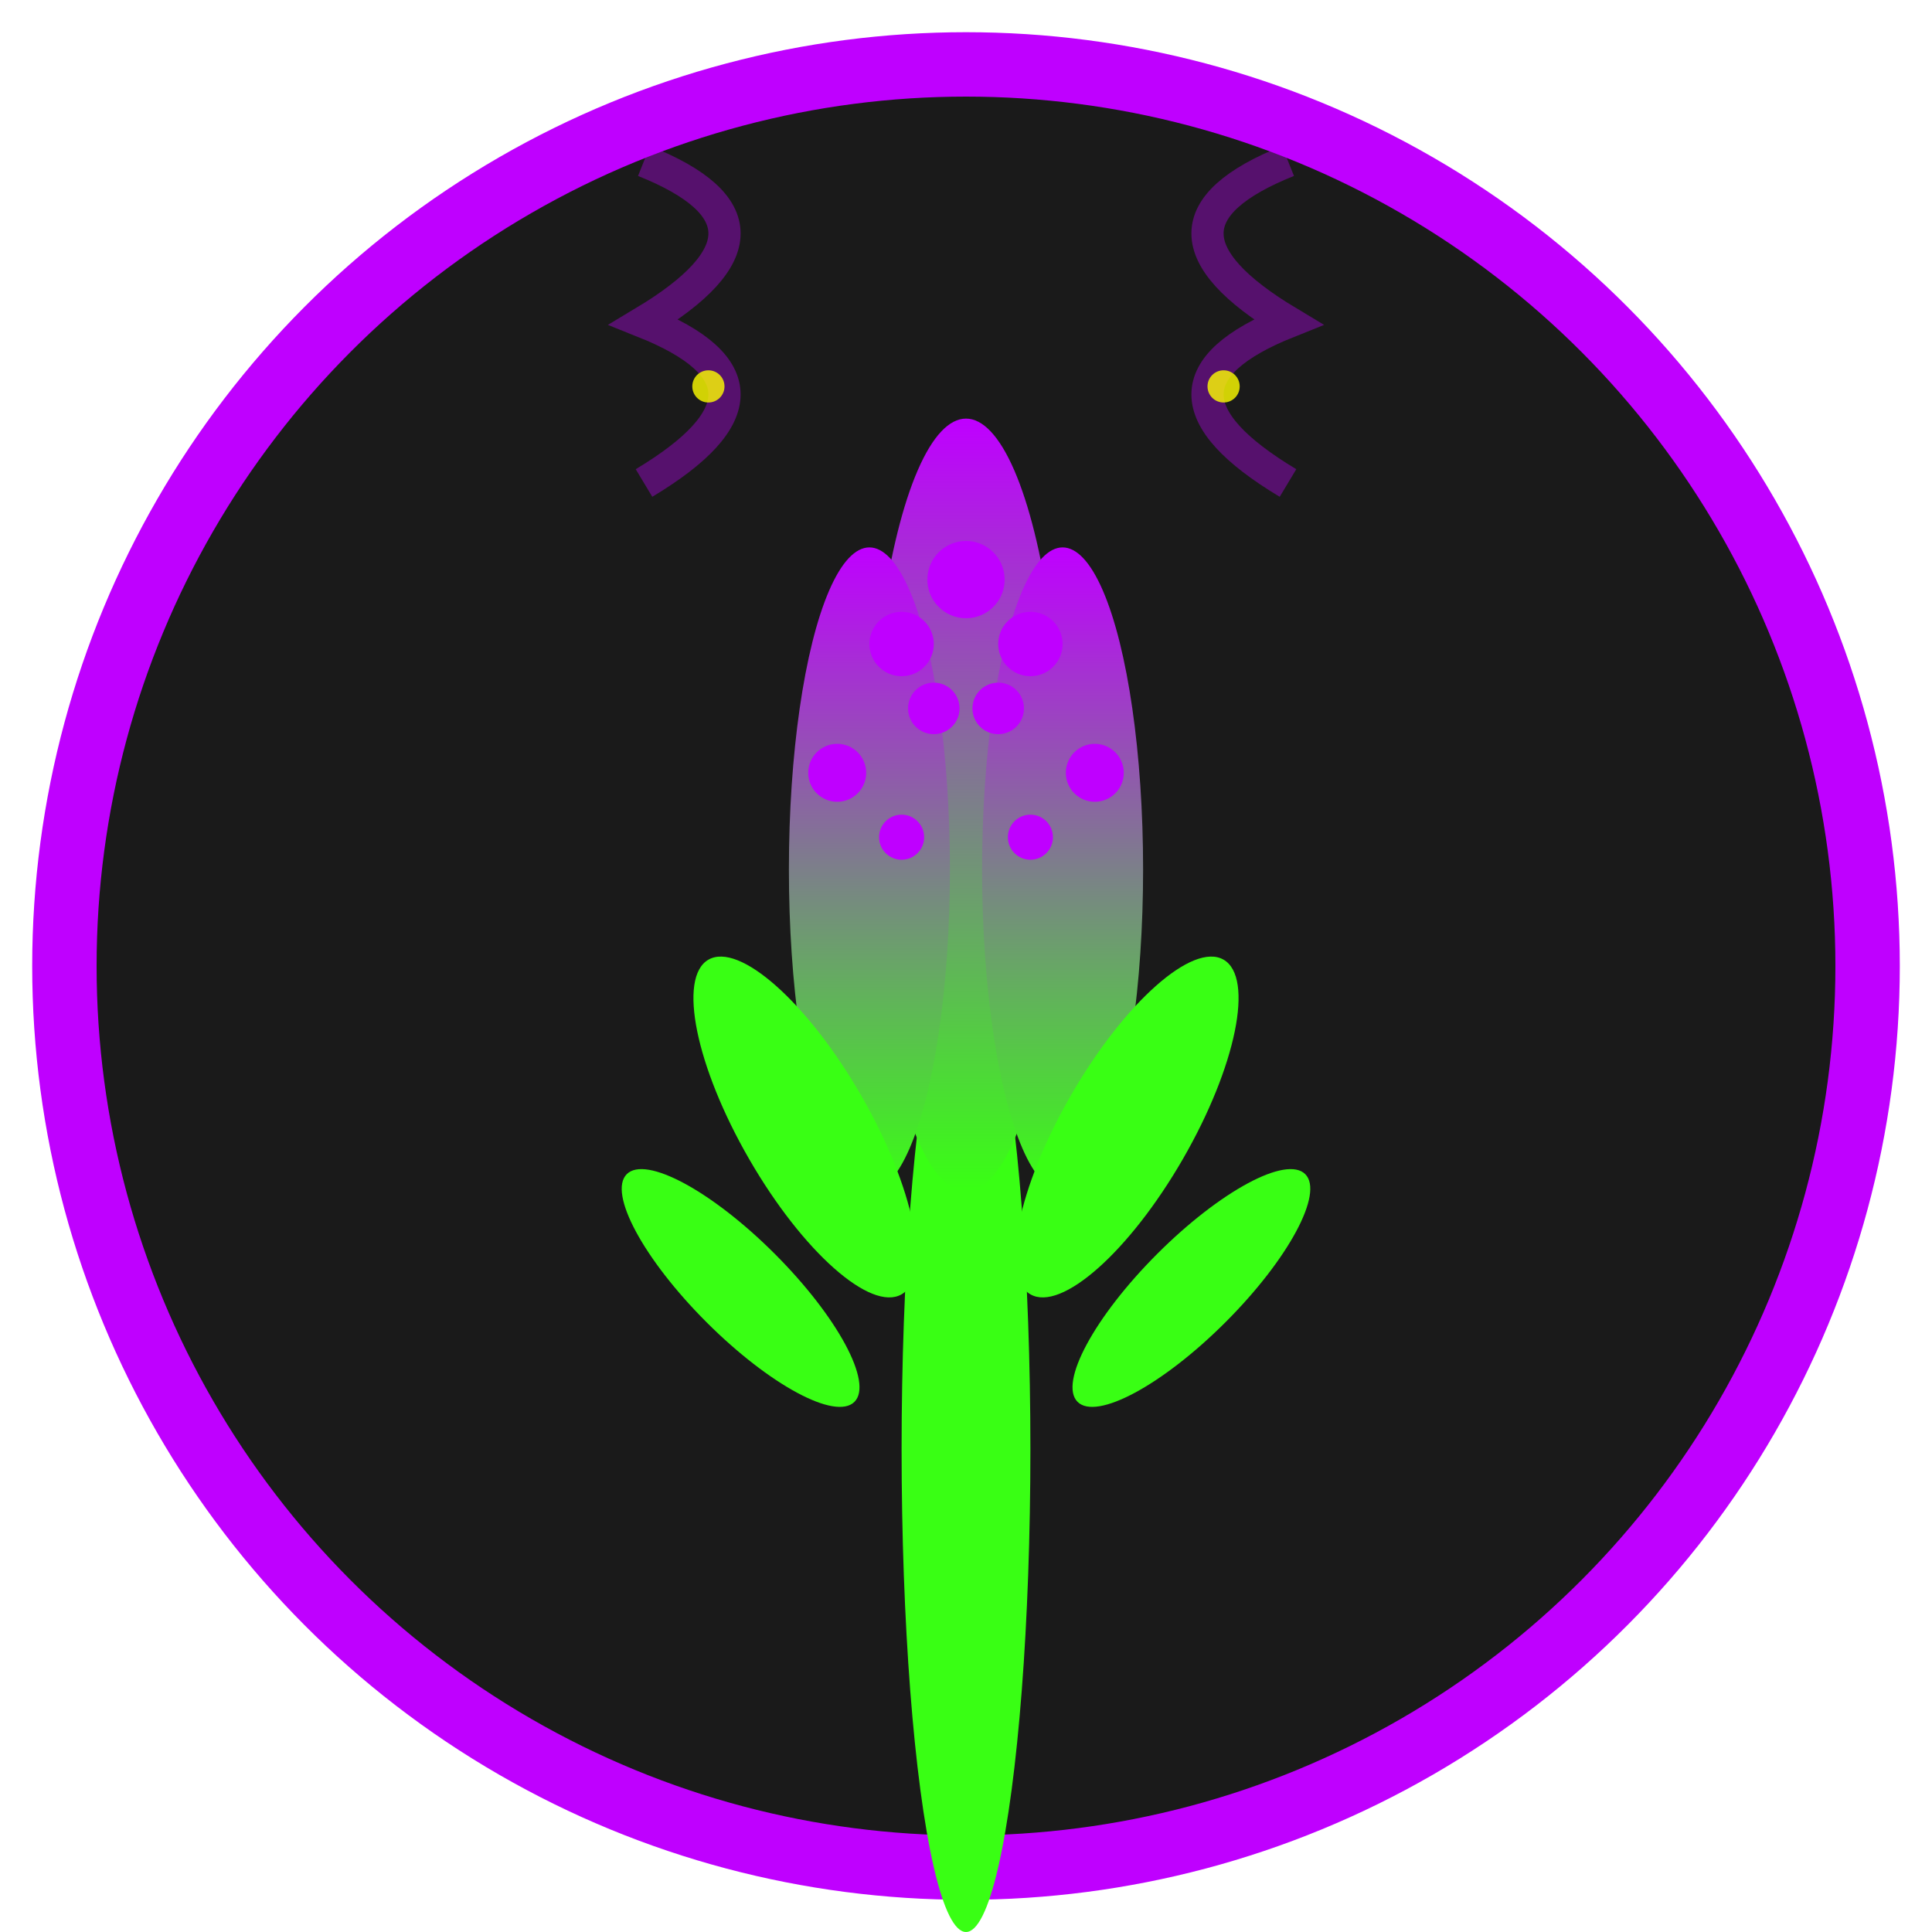
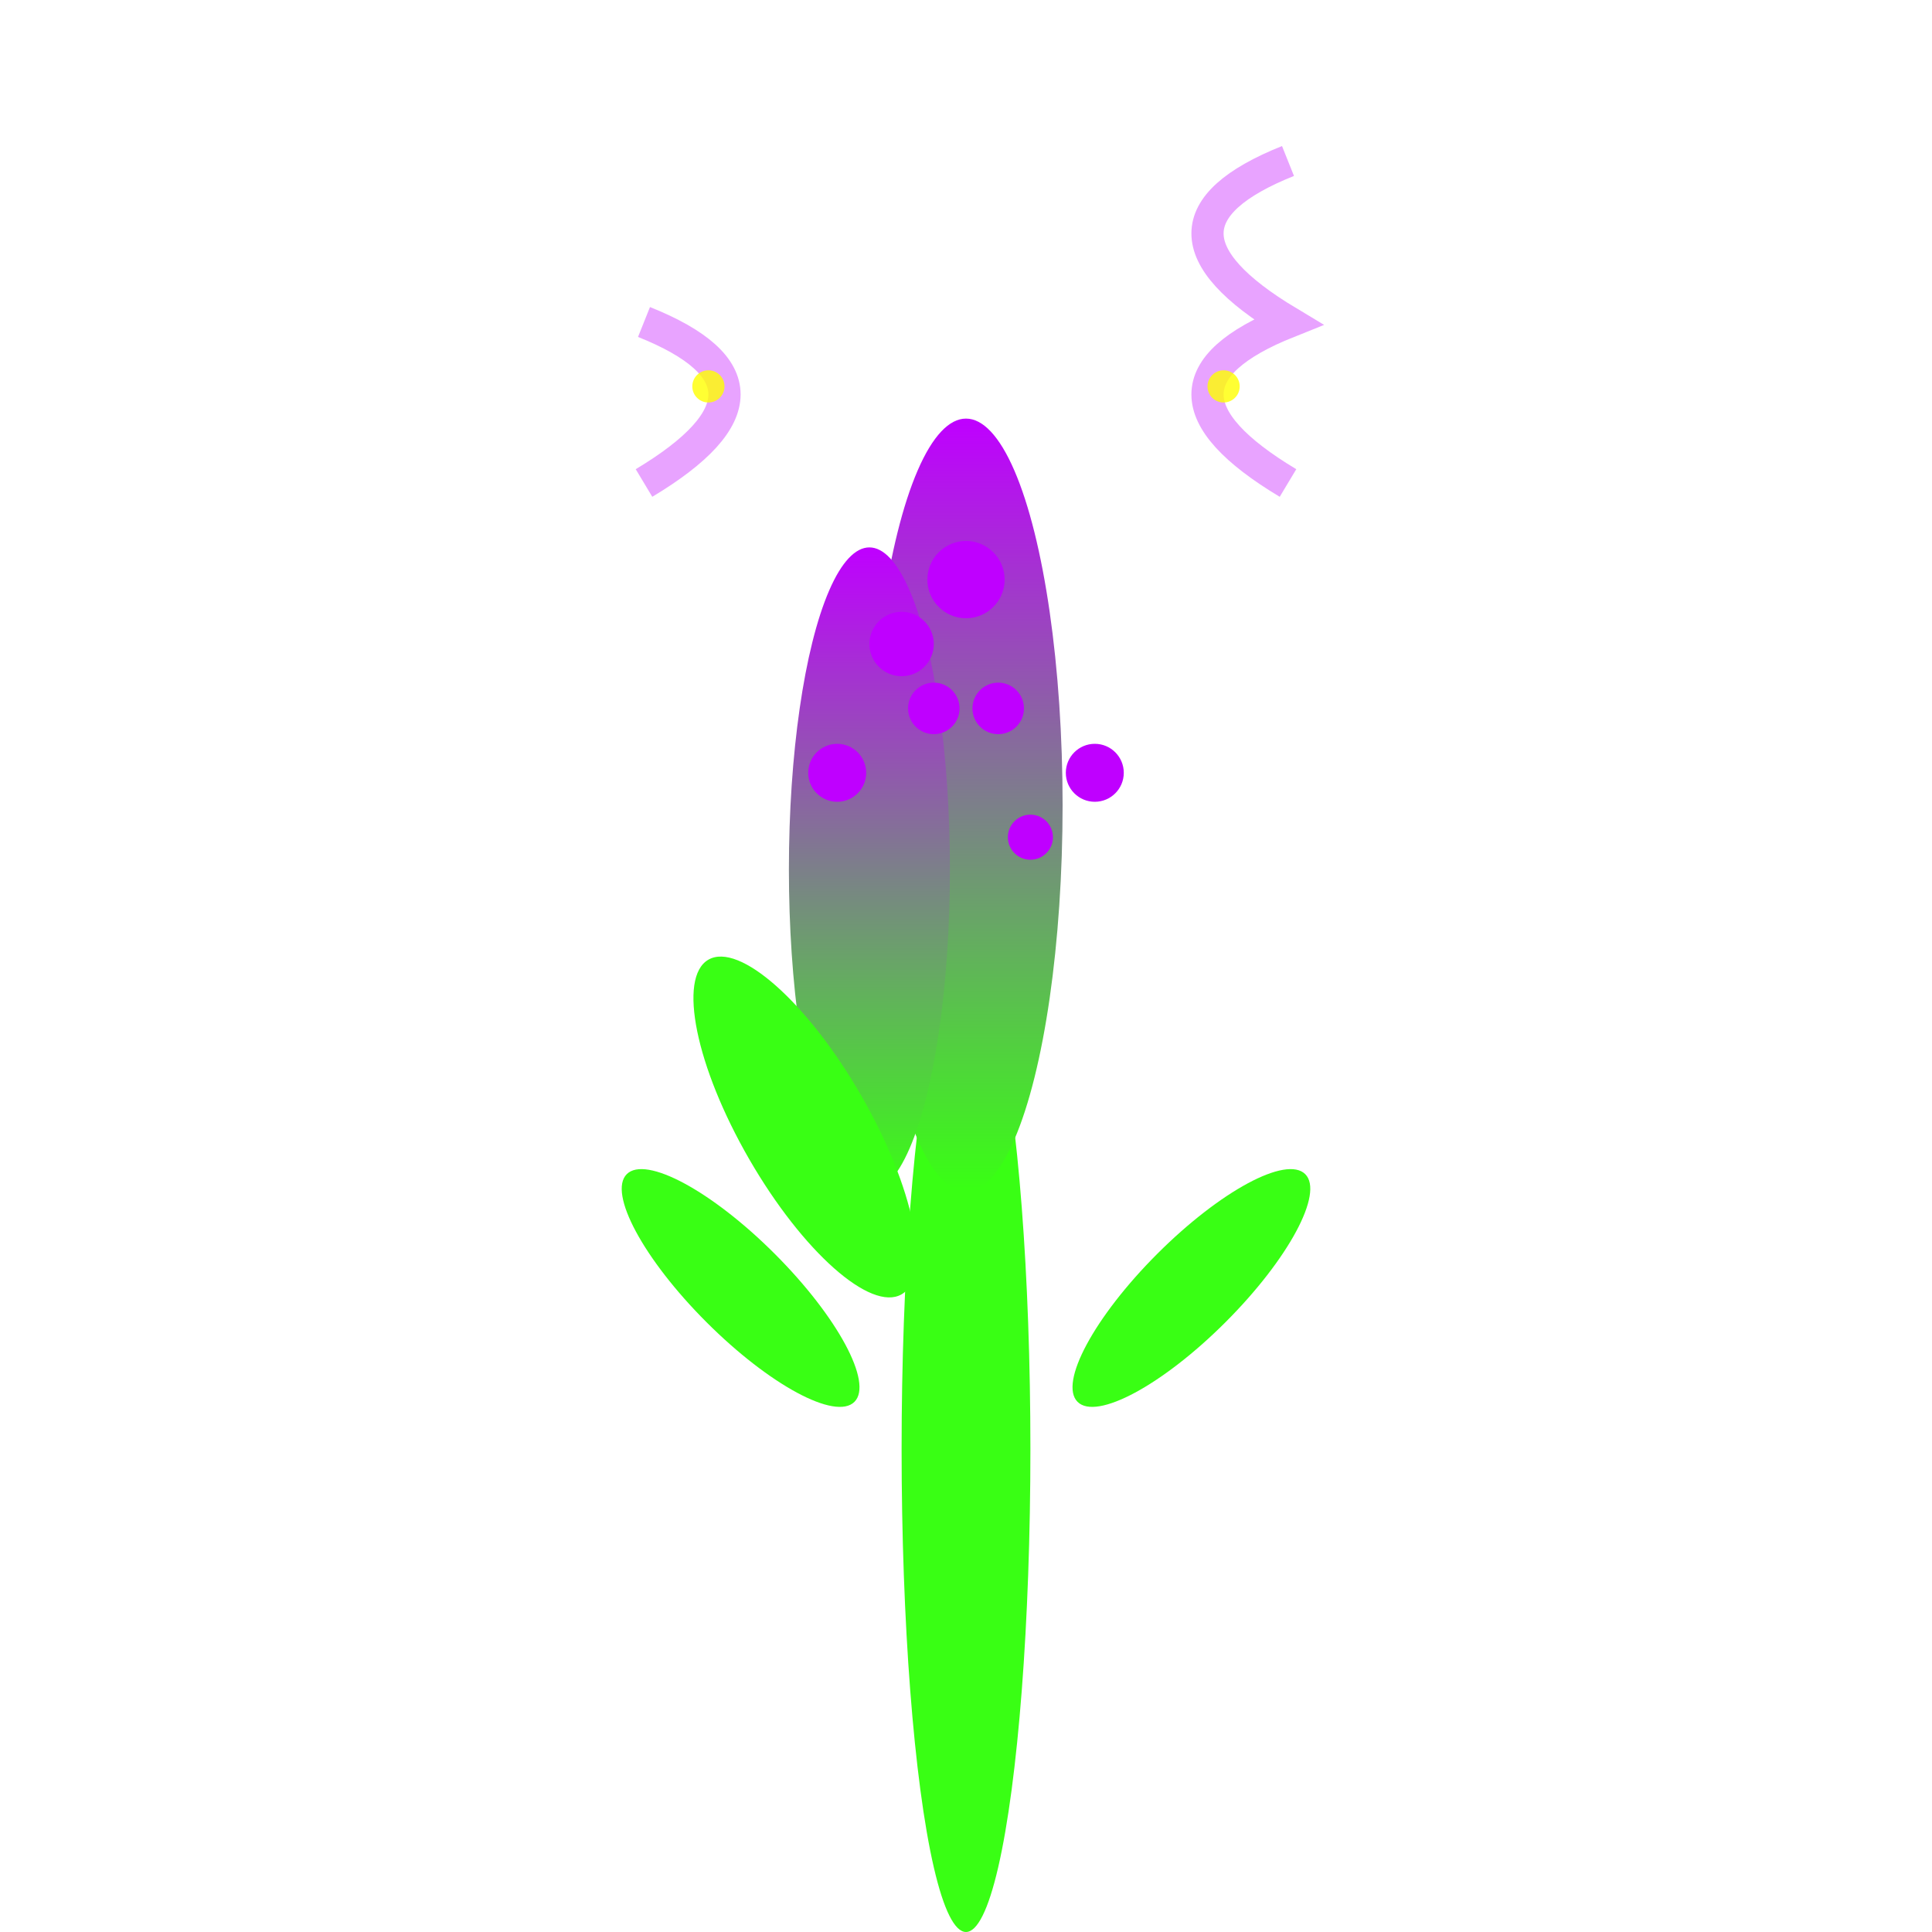
<svg xmlns="http://www.w3.org/2000/svg" width="60" height="60" viewBox="0 0 60 60" fill="none">
  <defs>
    <filter id="plantGlow1">
      <feGaussianBlur stdDeviation="2" result="coloredBlur" />
      <feMerge>
        <feMergeNode in="coloredBlur" />
        <feMergeNode in="SourceGraphic" />
      </feMerge>
    </filter>
    <linearGradient id="lavenderGradient" x1="0%" y1="0%" x2="0%" y2="100%">
      <stop offset="0%" stop-color="#bf00ff" />
      <stop offset="100%" stop-color="#39ff14" />
    </linearGradient>
  </defs>
-   <circle cx="30" cy="30" r="28" fill="#1a1a1a" stroke="#bf00ff" stroke-width="2" filter="url(#plantGlow1)" />
  <ellipse cx="30" cy="45" rx="2" ry="15" fill="#39ff14" filter="url(#plantGlow1)" />
  <ellipse cx="30" cy="25" rx="3" ry="12" fill="url(#lavenderGradient)" filter="url(#plantGlow1)" />
  <ellipse cx="27" cy="27" rx="2.5" ry="10" fill="url(#lavenderGradient)" filter="url(#plantGlow1)" />
-   <ellipse cx="33" cy="27" rx="2.5" ry="10" fill="url(#lavenderGradient)" filter="url(#plantGlow1)" />
  <circle cx="28" cy="20" r="1" fill="#bf00ff" filter="url(#plantGlow1)" />
  <circle cx="30" cy="18" r="1.2" fill="#bf00ff" filter="url(#plantGlow1)" />
-   <circle cx="32" cy="20" r="1" fill="#bf00ff" filter="url(#plantGlow1)" />
  <circle cx="29" cy="22" r="0.8" fill="#bf00ff" filter="url(#plantGlow1)" />
  <circle cx="31" cy="22" r="0.8" fill="#bf00ff" filter="url(#plantGlow1)" />
  <circle cx="26" cy="24" r="0.9" fill="#bf00ff" filter="url(#plantGlow1)" />
  <circle cx="34" cy="24" r="0.9" fill="#bf00ff" filter="url(#plantGlow1)" />
-   <circle cx="28" cy="26" r="0.7" fill="#bf00ff" filter="url(#plantGlow1)" />
  <circle cx="32" cy="26" r="0.7" fill="#bf00ff" filter="url(#plantGlow1)" />
  <ellipse cx="25" cy="35" rx="2" ry="6" fill="#39ff14" transform="rotate(-30 25 35)" filter="url(#plantGlow1)" />
-   <ellipse cx="35" cy="35" rx="2" ry="6" fill="#39ff14" transform="rotate(30 35 35)" filter="url(#plantGlow1)" />
  <ellipse cx="23" cy="40" rx="1.5" ry="5" fill="#39ff14" transform="rotate(-45 23 40)" filter="url(#plantGlow1)" />
  <ellipse cx="37" cy="40" rx="1.5" ry="5" fill="#39ff14" transform="rotate(45 37 40)" filter="url(#plantGlow1)" />
-   <path d="M20 15 Q25 12 20 10 Q25 7 20 5" stroke="#bf00ff" stroke-width="1" fill="none" filter="url(#plantGlow1)" opacity="0.6" />
+   <path d="M20 15 Q25 12 20 10 " stroke="#bf00ff" stroke-width="1" fill="none" filter="url(#plantGlow1)" opacity="0.6" />
  <path d="M40 15 Q35 12 40 10 Q35 7 40 5" stroke="#bf00ff" stroke-width="1" fill="none" filter="url(#plantGlow1)" opacity="0.6" />
  <circle cx="22" cy="12" r="0.5" fill="#ffff00" filter="url(#plantGlow1)" opacity="0.8">
    <animate attributeName="opacity" values="0.8;0.3;0.8" dur="2s" repeatCount="indefinite" />
  </circle>
  <circle cx="38" cy="12" r="0.5" fill="#ffff00" filter="url(#plantGlow1)" opacity="0.8">
    <animate attributeName="opacity" values="0.3;0.8;0.3" dur="2s" repeatCount="indefinite" />
  </circle>
</svg>